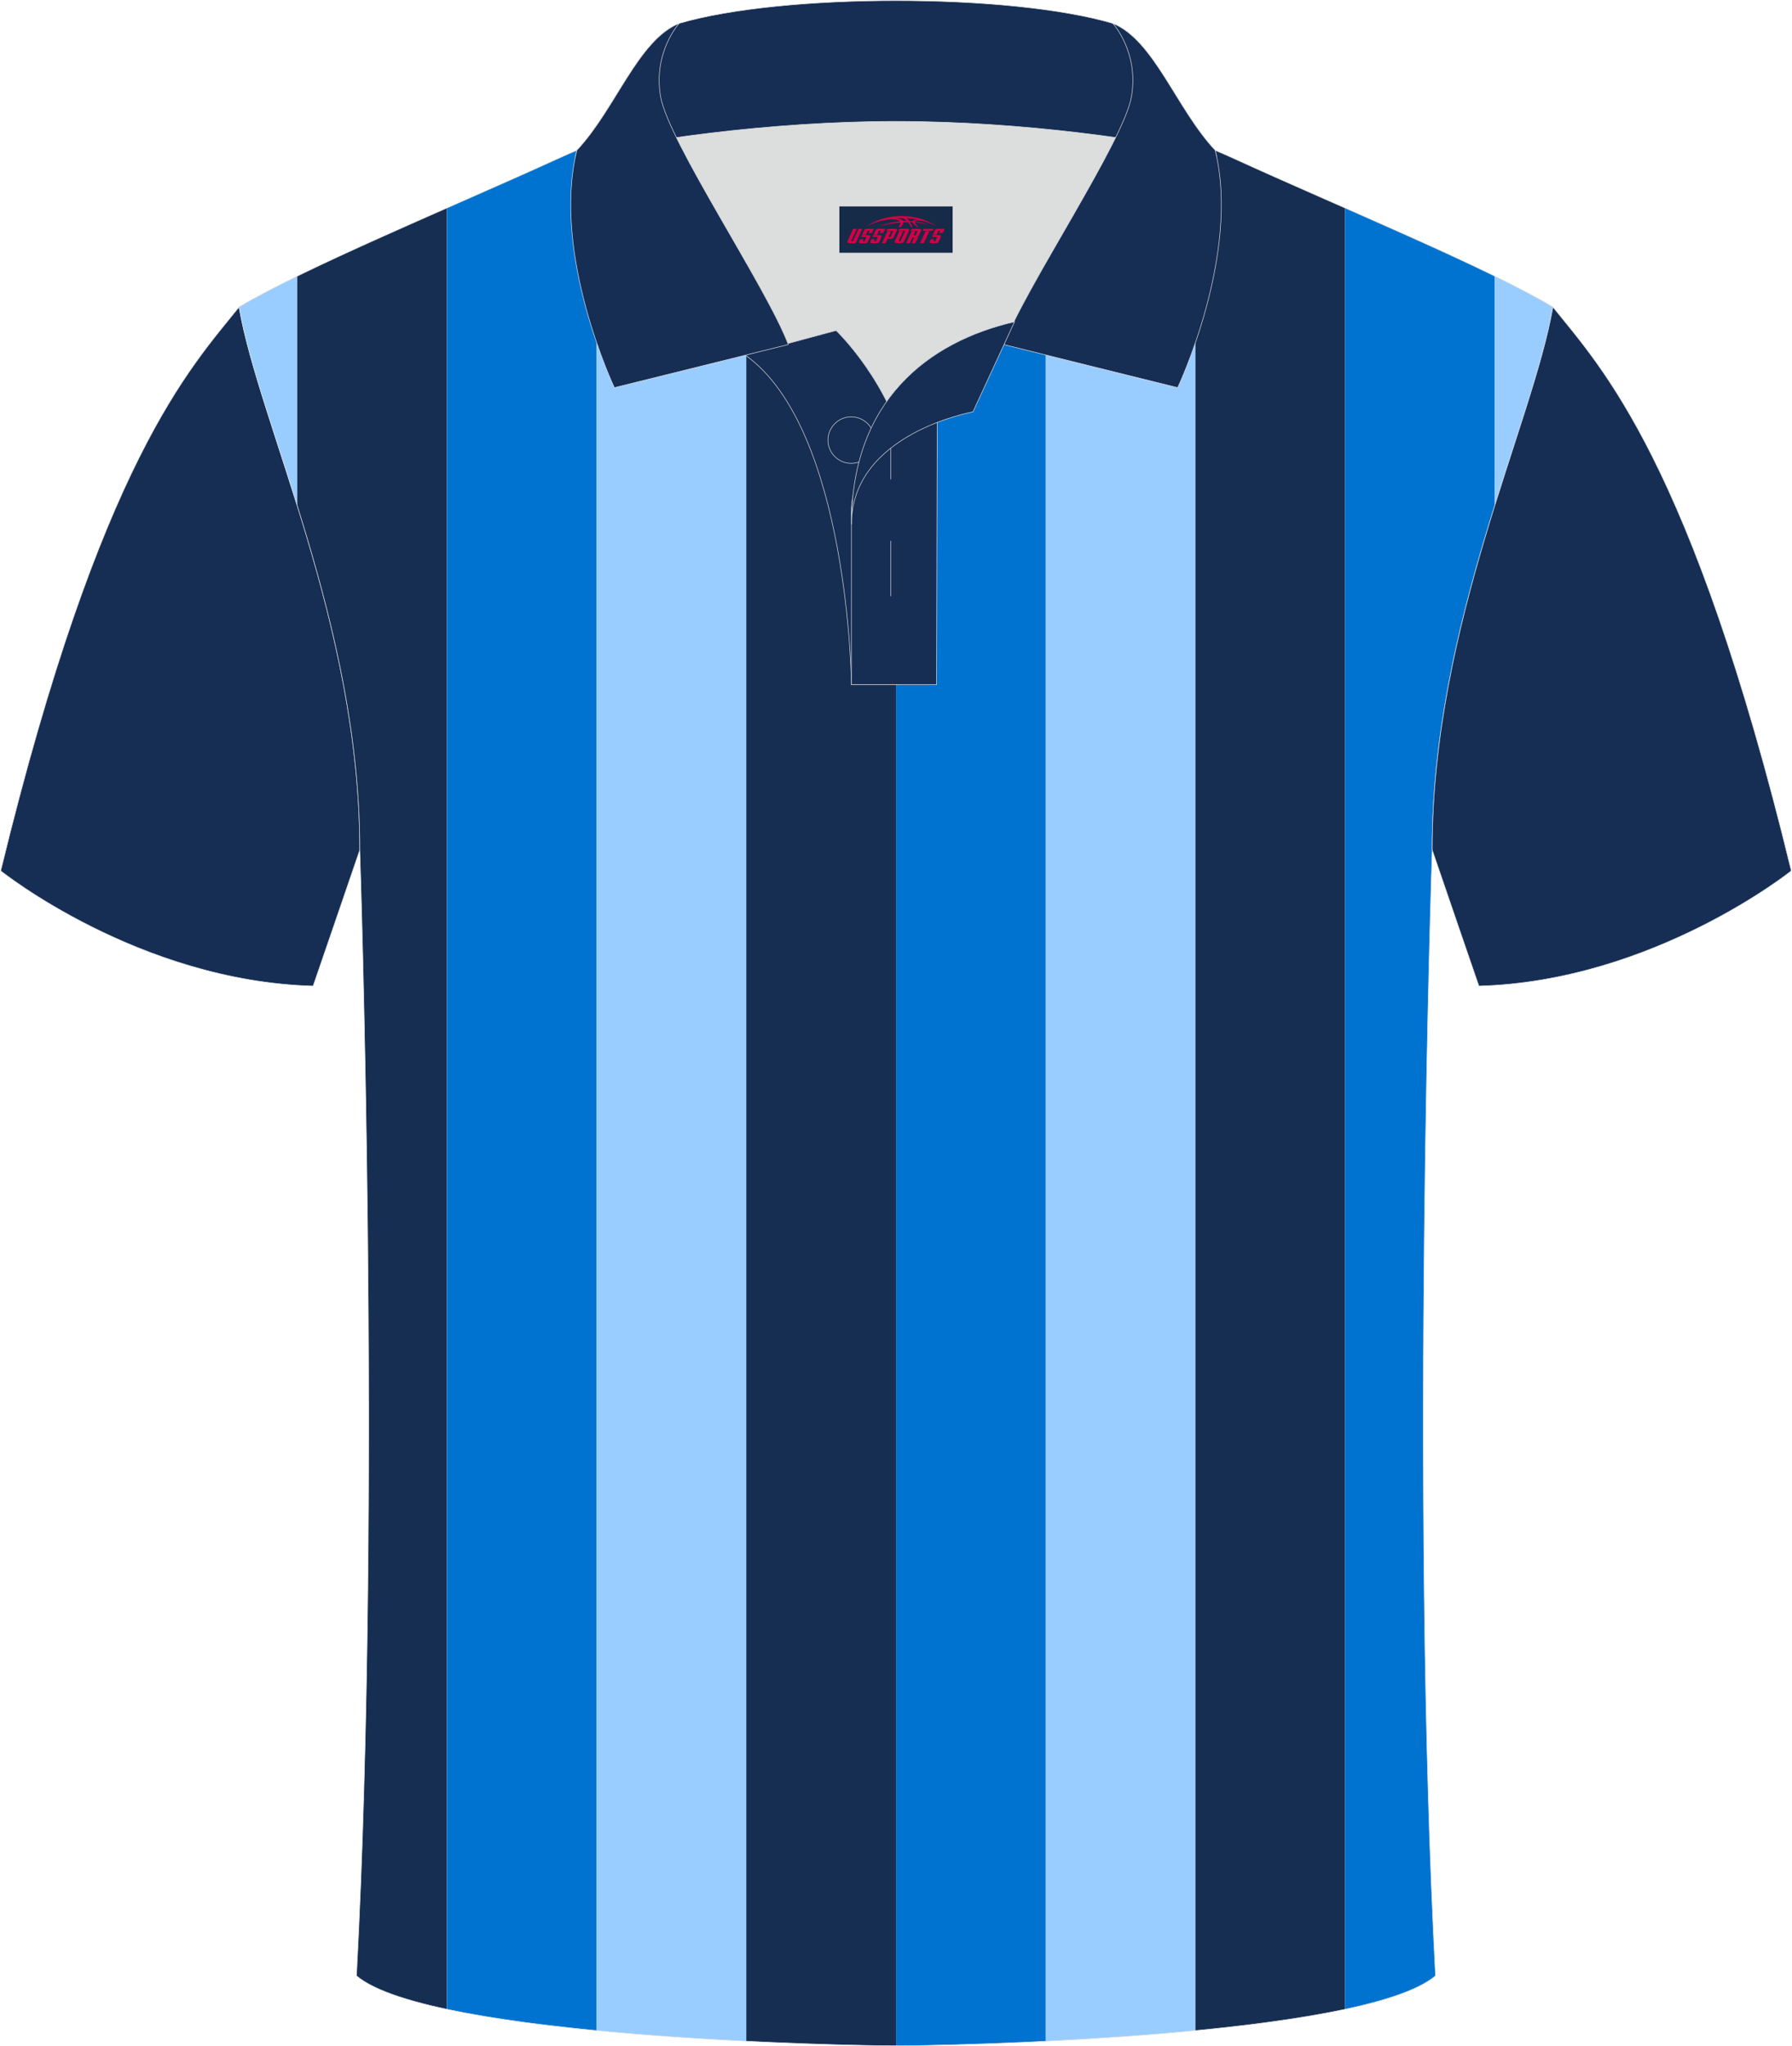
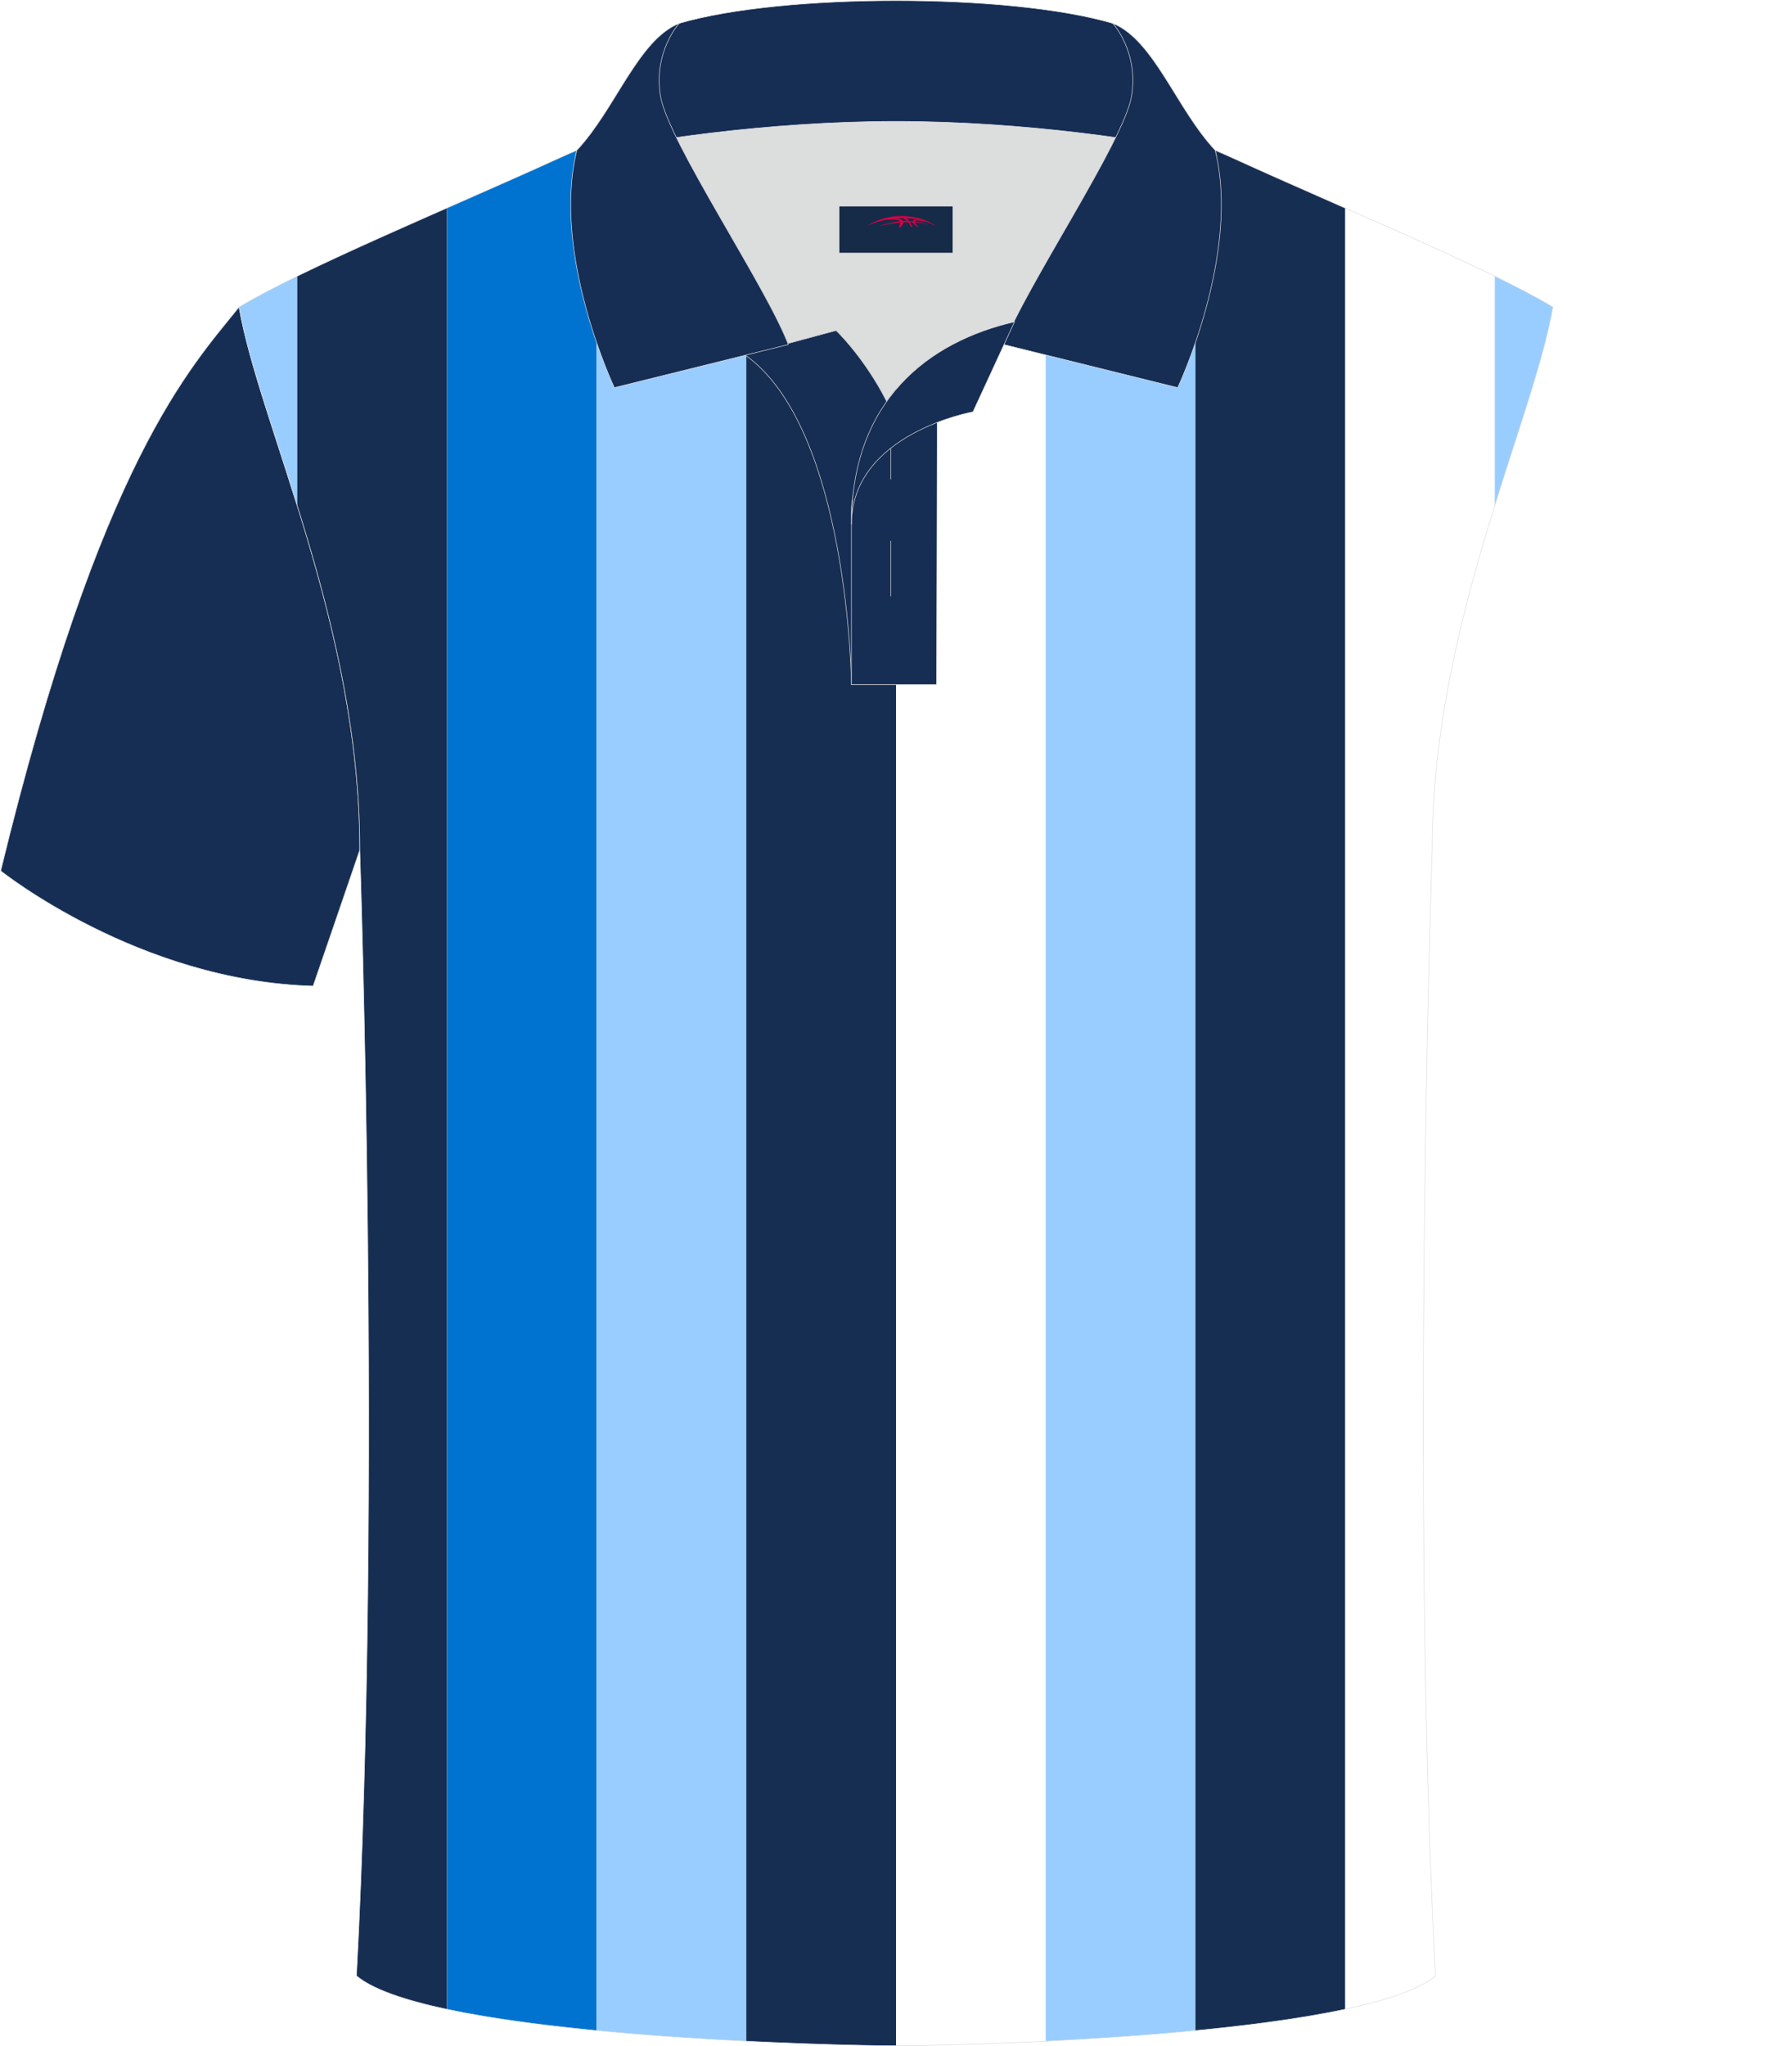
<svg xmlns="http://www.w3.org/2000/svg" version="1.1" id="图层_1" x="0px" y="0px" width="379.8px" height="433.5px" viewBox="0 0 379.8 433.5" enable-background="new 0 0 379.8 433.5" xml:space="preserve">
  <g>
    <path fill-rule="evenodd" clip-rule="evenodd" fill="#162E54" stroke="#DCDDDD" stroke-width="0.118" stroke-miterlimit="22.926" d="   M50.67,65.04C40.43,77.84,21.31,97.46,0.15,184.48c0,0,29.19,23.38,66.21,24.4c0,0,7.17-20.82,9.9-28.84   C76.26,132.26,54.95,89.8,50.67,65.04z" />
    <g>
      <g>
        <g>
          <path fill-rule="evenodd" clip-rule="evenodd" fill="#99CDFF" d="M63,107.12V58.5c-4.87,2.38-9.1,4.59-12.33,6.54      C52.56,75.97,57.77,90.36,63,107.12z" />
          <path fill-rule="evenodd" clip-rule="evenodd" fill="#162E52" d="M94.72,425.64V44.07C83.51,49,72.13,54.04,63,58.5v48.63      c6.61,21.21,13.26,46.23,13.26,72.92c0,0,4.68,137.15-0.7,238.51C78.97,421.43,85.89,423.76,94.72,425.64z" />
          <path fill-rule="evenodd" clip-rule="evenodd" fill="#0073D0" d="M126.45,430.15V30.12c-2.58,1.01-5.36,2.2-8.4,3.58      c-7.07,3.23-15.15,6.77-23.32,10.36v381.57C103.85,427.58,115,429.05,126.45,430.15z" />
          <path fill-rule="evenodd" clip-rule="evenodd" fill="#99CDFF" d="M158.18,432.41V27.75l-25.07,0c-2.07,0.66-4.27,1.44-6.65,2.37      v400.03C137.27,431.2,148.34,431.92,158.18,432.41z" />
          <path fill-rule="evenodd" clip-rule="evenodd" fill="#162E52" d="M189.9,433.37V27.76l-31.73,0v404.65      C173.96,433.19,186.57,433.38,189.9,433.37L189.9,433.37z" />
-           <path fill-rule="evenodd" clip-rule="evenodd" fill="#0072CF" d="M221.63,432.41V27.76l-31.72,0v405.62      C193.23,433.38,205.85,433.19,221.63,432.41z" />
        </g>
        <path fill-rule="evenodd" clip-rule="evenodd" fill="#99CDFF" d="M253.35,430.15V30.13c-2.38-0.93-4.6-1.71-6.69-2.37l-25.04,0     v404.64C231.47,431.92,242.54,431.2,253.35,430.15z" />
        <path fill-rule="evenodd" clip-rule="evenodd" fill="#162E52" d="M285.08,425.64V44.07c-8.17-3.6-16.26-7.14-23.32-10.37     c-3.04-1.38-5.82-2.57-8.4-3.57v400.02C264.8,429.05,275.96,427.58,285.08,425.64z" />
-         <path fill-rule="evenodd" clip-rule="evenodd" fill="#0073D0" d="M316.81,107.12V58.5c-9.13-4.46-20.51-9.5-31.73-14.43v381.57     c8.83-1.88,15.75-4.21,19.16-7.08c-5.38-101.36-0.7-238.51-0.7-238.51C303.54,153.36,310.19,128.33,316.81,107.12z" />
        <path fill-rule="evenodd" clip-rule="evenodd" fill="#99CDFF" d="M316.81,58.5v48.61c5.23-16.77,10.44-31.14,12.33-42.07     C325.91,63.1,321.68,60.88,316.81,58.5z" />
      </g>
      <path fill-rule="evenodd" clip-rule="evenodd" fill="none" stroke="#DCDDDD" stroke-width="0.118" stroke-miterlimit="22.926" d="    M76.26,180.05c0,0,4.68,137.15-0.7,238.51c15.6,13.15,104.62,14.84,114.34,14.82c9.72,0.03,98.74-1.67,114.34-14.82    c-5.38-101.36-0.7-238.51-0.7-238.51c0-47.79,21.31-90.25,25.59-115.01c-13.68-8.25-45.44-21.32-67.38-31.34    c-5.84-2.66-10.73-4.57-15.09-5.94L133.1,27.75c-4.32,1.37-9.2,3.29-15.06,5.95C96.1,43.72,64.35,56.79,50.67,65.04    C54.95,89.8,76.26,132.26,76.26,180.05z" />
    </g>
    <g>
      <path fill-rule="evenodd" clip-rule="evenodd" fill="#DCDDDD" d="M187.92,85.04c6.44-9.11,16.35-14.37,26.94-16.84    c5.24-10.64,16.08-27.82,21.62-39.14c-26.77-6.52-66.39-6.52-93.16,0c6.42,13.14,20,34.17,23.66,43.71l10.21-2.75    C177.2,70.02,183.2,75.69,187.92,85.04z" />
      <path fill-rule="evenodd" clip-rule="evenodd" fill="#162D54" stroke="#DCDDDD" stroke-width="0.118" stroke-miterlimit="22.926" d="    M157.94,75.21l19.26-5.19c0,0,11.74,11.1,15.3,27.84c3.55,16.74-1.86,47.18-1.86,47.18h-10.18    C180.46,145.03,179.93,90.78,157.94,75.21z" />
      <path fill-rule="evenodd" clip-rule="evenodd" fill="#162D54" stroke="#DCDDDD" stroke-width="0.118" stroke-miterlimit="22.926" d="    M180.46,107.49v37.54h18.04l0.14-60.77C189.8,87.17,180.95,98.7,180.46,107.49z" />
      <path fill-rule="evenodd" clip-rule="evenodd" fill="#162D54" stroke="#DCDDDD" stroke-width="0.118" stroke-miterlimit="22.926" d="    M121.98,33.04c13.38-3.26,40.91-7.33,67.92-7.33c27,0,54.53,4.07,67.92,7.33l-0.28-1.2c-8.22-8.78-12.93-23.33-21.69-26.89    c-10.94-3.22-28.44-4.82-45.95-4.82c-17.5,0-35.01,1.61-45.95,4.82c-8.77,3.57-13.47,18.11-21.69,26.89L121.98,33.04z" />
      <path fill-rule="evenodd" clip-rule="evenodd" fill="#162D54" stroke="#DCDDDD" stroke-width="0.118" stroke-miterlimit="22.926" d="    M143.95,4.95c0,0-5.58,6.05-3.94,15.53c1.63,9.49,22.57,40.53,27.06,52.51l-36.86,9.13c0,0-13.39-28.22-7.95-50.28    C130.49,23.06,135.19,8.52,143.95,4.95z" />
      <path fill-rule="evenodd" clip-rule="evenodd" fill="#162D54" stroke="#DCDDDD" stroke-width="0.118" stroke-miterlimit="22.926" d="    M235.85,4.95c0,0,5.58,6.05,3.95,15.53c-1.63,9.49-22.57,40.53-27.06,52.51l36.86,9.13c0,0,13.39-28.22,7.95-50.28    C249.32,23.06,244.62,8.52,235.85,4.95z" />
-       <path fill-rule="evenodd" clip-rule="evenodd" fill="#162D54" stroke="#DCDDDD" stroke-width="0.118" stroke-miterlimit="22.926" d="    M180.41,98.16c2.72,0,4.93-2.21,4.93-4.93c0-2.72-2.22-4.93-4.93-4.93s-4.93,2.22-4.93,4.93    C175.48,95.95,177.7,98.16,180.41,98.16z" />
      <line fill-rule="evenodd" clip-rule="evenodd" fill="none" stroke="#DCDDDD" stroke-width="0.118" stroke-miterlimit="22.926" x1="188.8" y1="114.56" x2="188.8" y2="126.31" />
      <line fill-rule="evenodd" clip-rule="evenodd" fill="none" stroke="#DCDDDD" stroke-width="0.118" stroke-miterlimit="22.926" x1="188.8" y1="89.8" x2="188.8" y2="101.55" />
      <path fill-rule="evenodd" clip-rule="evenodd" fill="#162D54" stroke="#DCDDDD" stroke-width="0.118" stroke-miterlimit="22.926" d="    M215.02,68.17l-8.81,19.08c0,0-25.75,4.58-25.75,23.82C180.46,84.88,196.75,72.37,215.02,68.17z" />
    </g>
-     <path fill-rule="evenodd" clip-rule="evenodd" fill="#162E54" stroke="#DCDDDD" stroke-width="0.118" stroke-miterlimit="22.926" d="   M329.13,65.04c10.24,12.8,29.36,32.42,50.52,119.44c0,0-29.19,23.38-66.21,24.4c0,0-7.17-20.82-9.9-28.84   C303.54,132.26,324.85,89.8,329.13,65.04z" />
  </g>
  <g id="tag_logo">
    <rect y="43.73" fill="#162B48" width="24" height="9.818" x="177.9" />
    <g>
      <path fill="#D30044" d="M193.86,46.92l0.005-0.011c0.131-0.311,1.085-0.262,2.351,0.071c0.715,0.24,1.44,0.54,2.193,0.9    c-0.218-0.147-0.447-0.289-0.682-0.42l0.011,0.005l-0.011-0.005c-1.478-0.845-3.218-1.418-5.1-1.62    c-1.282-0.115-1.658-0.082-2.411-0.055c-2.449,0.142-4.68,0.905-6.458,2.095c1.26-0.638,2.722-1.075,4.195-1.336    c1.467-0.18,2.476-0.033,2.771,0.344c-1.691,0.175-3.469,0.633-4.555,1.075c1.156-0.338,2.967-0.665,4.647-0.813    c0.016,0.251-0.115,0.567-0.415,0.96h0.475c0.376-0.382,0.584-0.725,0.595-1.004c0.333-0.022,0.66-0.033,0.971-0.033    C192.69,47.36,192.9,47.71,193.1,48.1h0.262c-0.125-0.344-0.295-0.687-0.518-1.036c0.207,0,0.393,0.005,0.567,0.011    c0.104,0.267,0.496,0.66,1.058,1.025h0.245c-0.442-0.365-0.753-0.753-0.835-1.004c1.047,0.065,1.696,0.224,2.885,0.513    C195.68,47.18,194.94,47.01,193.86,46.92z M191.42,46.83c-0.164-0.295-0.655-0.485-1.402-0.551    c0.464-0.033,0.922-0.055,1.364-0.055c0.311,0.147,0.589,0.344,0.84,0.589C191.96,46.81,191.69,46.82,191.42,46.83z M193.4,46.88c-0.224-0.016-0.458-0.027-0.715-0.044c-0.147-0.202-0.311-0.398-0.502-0.6c0.082,0,0.164,0.005,0.24,0.011    c0.72,0.033,1.429,0.125,2.138,0.273C193.89,46.48,193.51,46.64,193.4,46.88z" />
-       <path fill="#D30044" d="M180.82,48.46L179.65,51.01C179.47,51.38,179.74,51.52,180.22,51.52l0.873,0.005    c0.115,0,0.251-0.049,0.327-0.175l1.342-2.891H181.98L180.76,51.09H180.59c-0.147,0-0.185-0.033-0.147-0.125l1.156-2.504H180.82L180.82,48.46z M182.68,49.81h1.271c0.36,0,0.584,0.125,0.442,0.425L183.92,51.27C183.82,51.49,183.55,51.52,183.32,51.52H182.4c-0.267,0-0.442-0.136-0.349-0.333l0.235-0.513h0.742L182.85,51.05C182.83,51.1,182.87,51.11,182.93,51.11h0.18    c0.082,0,0.125-0.016,0.147-0.071l0.376-0.813c0.011-0.022,0.011-0.044-0.055-0.044H182.51L182.68,49.81L182.68,49.81z M183.5,49.74h-0.78l0.475-1.025c0.098-0.218,0.338-0.256,0.578-0.256H185.22L184.83,49.3L184.05,49.42l0.262-0.562H184.02c-0.082,0-0.12,0.016-0.147,0.071L183.5,49.74L183.5,49.74z M185.09,49.81L184.92,50.18h1.069c0.06,0,0.06,0.016,0.049,0.044    L185.66,51.04C185.64,51.09,185.6,51.11,185.52,51.11H185.34c-0.055,0-0.104-0.011-0.082-0.06l0.175-0.376H184.69L184.46,51.19C184.36,51.38,184.54,51.52,184.81,51.52h0.916c0.24,0,0.502-0.033,0.605-0.251l0.475-1.031c0.142-0.3-0.082-0.425-0.442-0.425H185.09L185.09,49.81z M185.9,49.74l0.371-0.818c0.022-0.055,0.06-0.071,0.147-0.071h0.295L186.45,49.41l0.791-0.115l0.387-0.845H186.18c-0.24,0-0.48,0.038-0.578,0.256L185.13,49.74L185.9,49.74L185.9,49.74z M188.3,50.2h0.278c0.087,0,0.153-0.022,0.202-0.115    l0.496-1.075c0.033-0.076-0.011-0.12-0.125-0.12H187.75l0.431-0.431h1.522c0.355,0,0.485,0.153,0.393,0.355l-0.676,1.445    c-0.06,0.125-0.175,0.333-0.644,0.327l-0.649-0.005L187.69,51.52H186.91l1.178-2.558h0.785L188.3,50.2L188.3,50.2z     M190.89,51.01c-0.022,0.049-0.06,0.076-0.142,0.076h-0.191c-0.082,0-0.109-0.027-0.082-0.076l0.944-2.051h-0.785l-0.987,2.138    c-0.125,0.273,0.115,0.415,0.453,0.415h0.72c0.327,0,0.649-0.071,0.769-0.322l1.085-2.384c0.093-0.202-0.06-0.355-0.415-0.355    h-1.533l-0.431,0.431h1.38c0.115,0,0.164,0.033,0.131,0.104L190.89,51.01L190.89,51.01z M193.61,49.88h0.278    c0.087,0,0.158-0.022,0.202-0.115l0.344-0.753c0.033-0.076-0.011-0.12-0.125-0.12h-1.402l0.425-0.431h1.527    c0.355,0,0.485,0.153,0.393,0.355l-0.529,1.124c-0.044,0.093-0.147,0.18-0.393,0.18c0.224,0.011,0.256,0.158,0.175,0.327    l-0.496,1.075h-0.785l0.54-1.167c0.022-0.055-0.005-0.087-0.104-0.087h-0.235L192.84,51.52h-0.785l1.178-2.558h0.785L193.61,49.88L193.61,49.88z M196.18,48.97L195,51.52h0.785l1.184-2.558H196.18L196.18,48.97z M197.69,48.9l0.202-0.431h-2.1l-0.295,0.431    H197.69L197.69,48.9z M197.67,49.81h1.271c0.36,0,0.584,0.125,0.442,0.425l-0.475,1.031c-0.104,0.218-0.371,0.251-0.605,0.251    h-0.916c-0.267,0-0.442-0.136-0.349-0.333l0.235-0.513h0.742L197.84,51.05c-0.022,0.049,0.022,0.06,0.082,0.06h0.18    c0.082,0,0.125-0.016,0.147-0.071l0.376-0.813c0.011-0.022,0.011-0.044-0.049-0.044h-1.069L197.67,49.81L197.67,49.81z     M198.48,49.74H197.7l0.475-1.025c0.098-0.218,0.338-0.256,0.578-0.256h1.451l-0.387,0.845l-0.791,0.115l0.262-0.562h-0.295    c-0.082,0-0.12,0.016-0.147,0.071L198.48,49.74z" />
    </g>
  </g>
</svg>